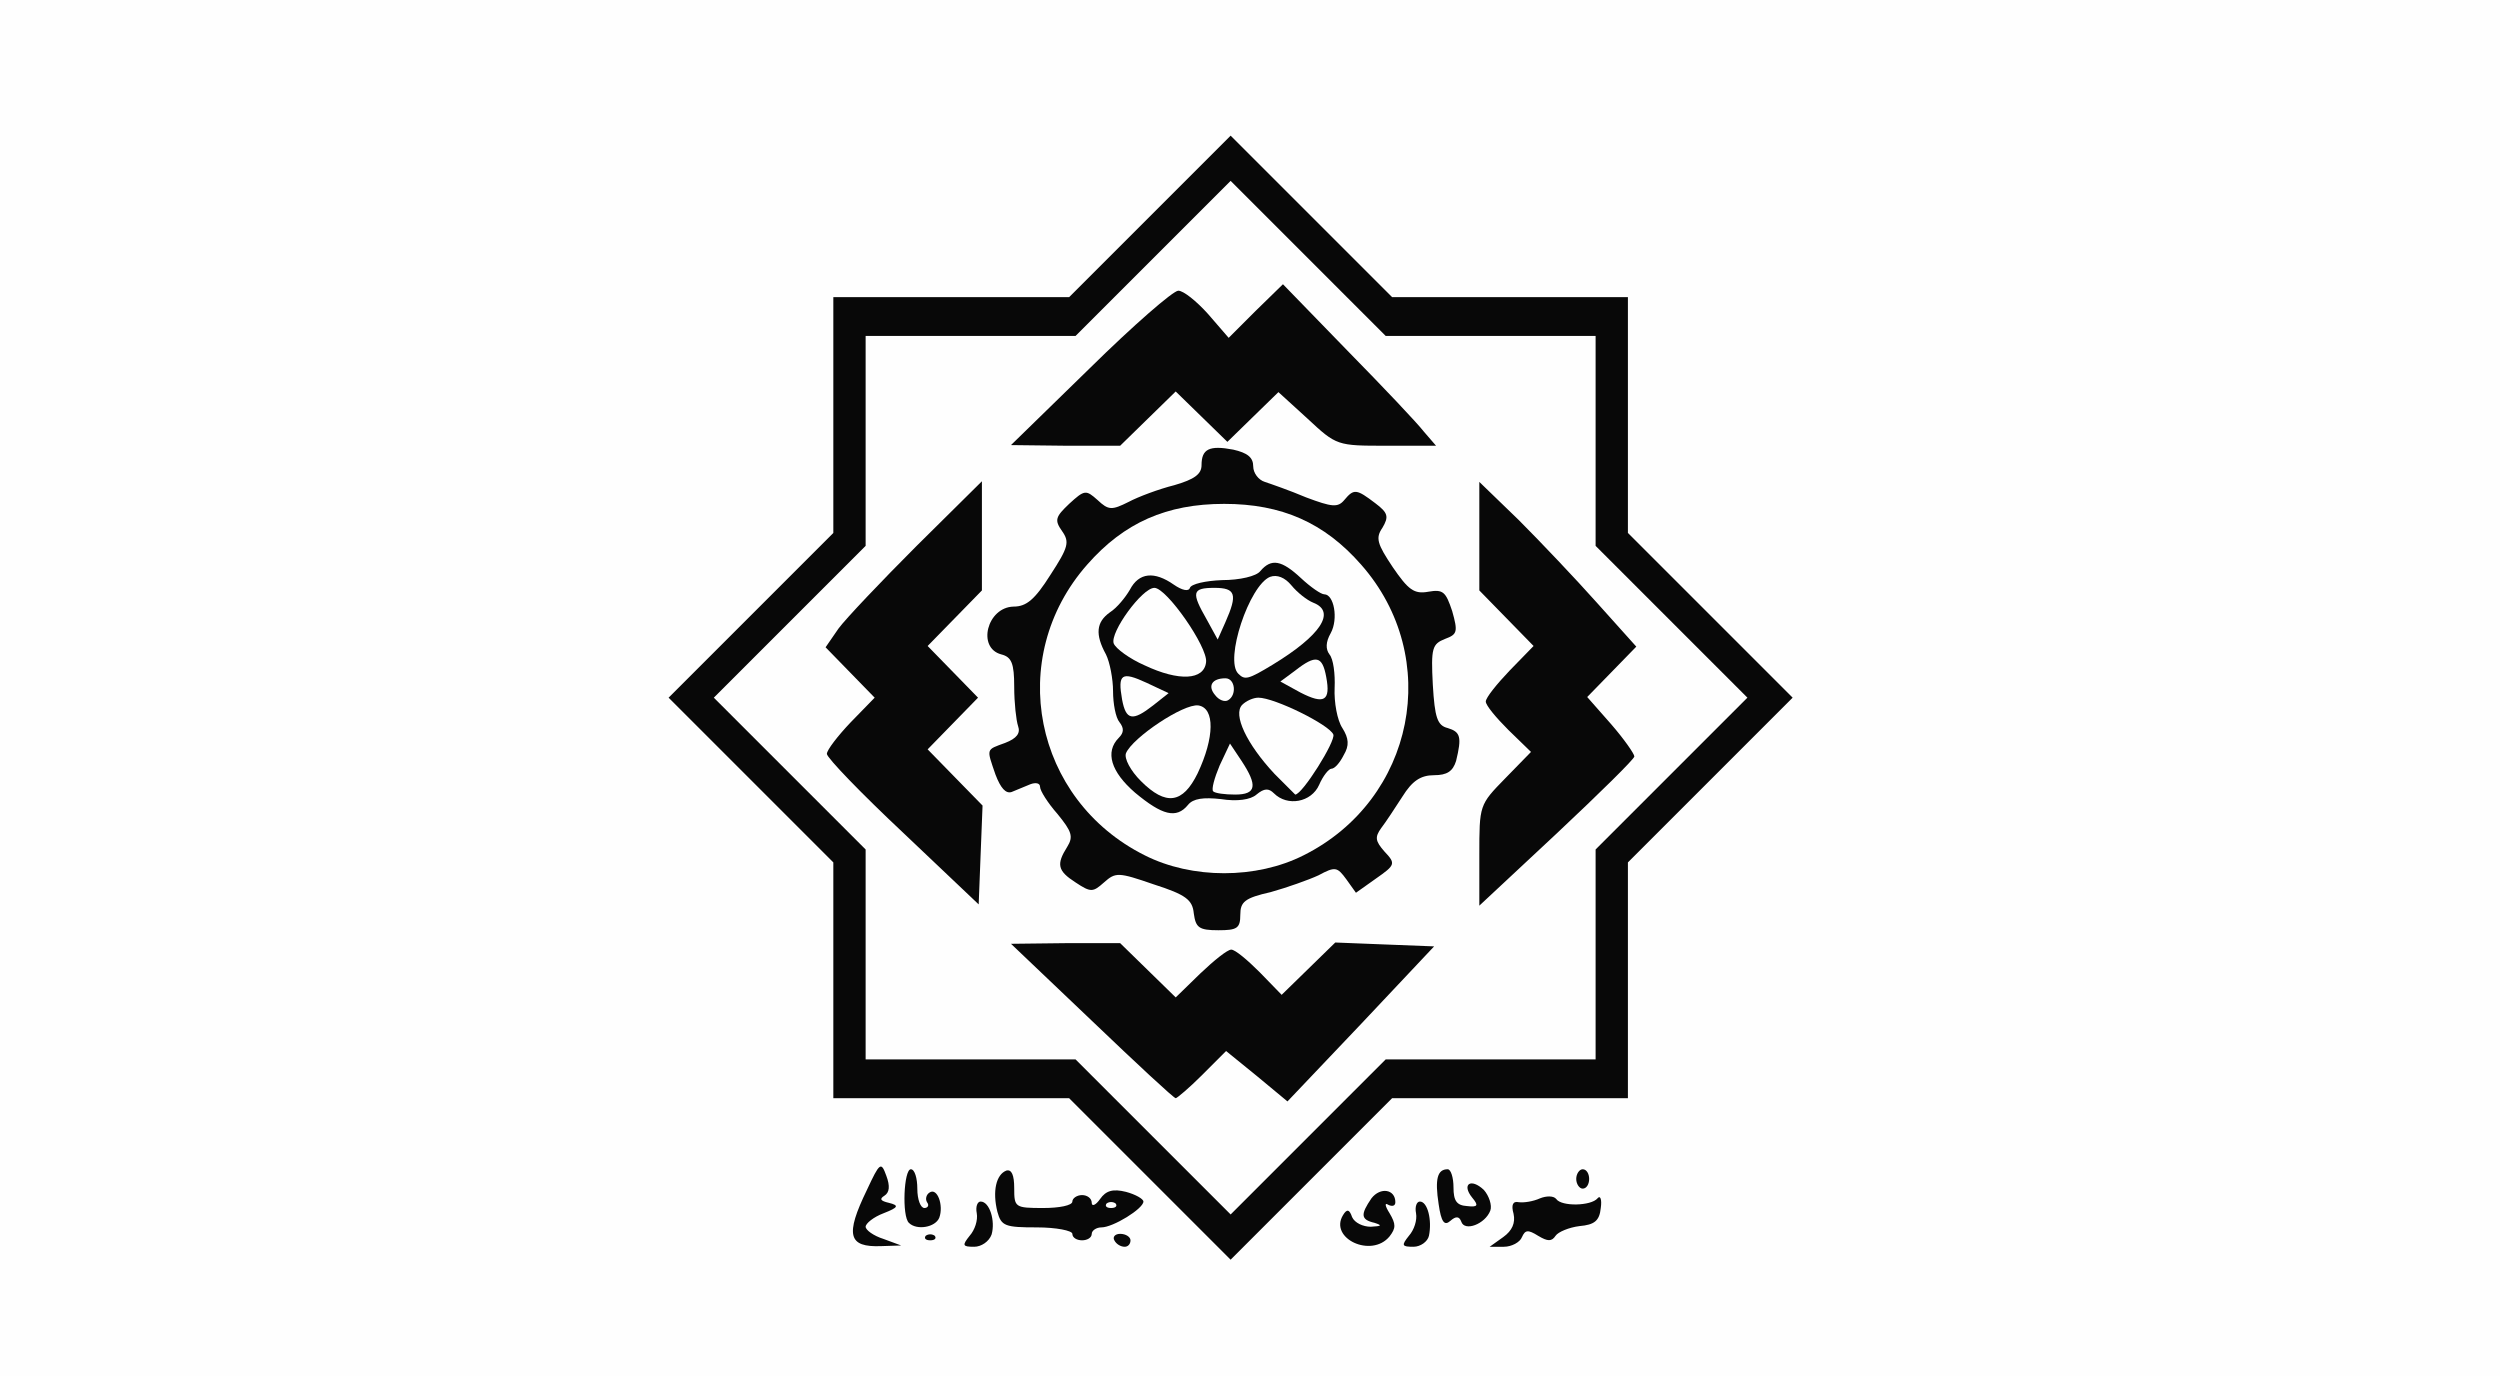
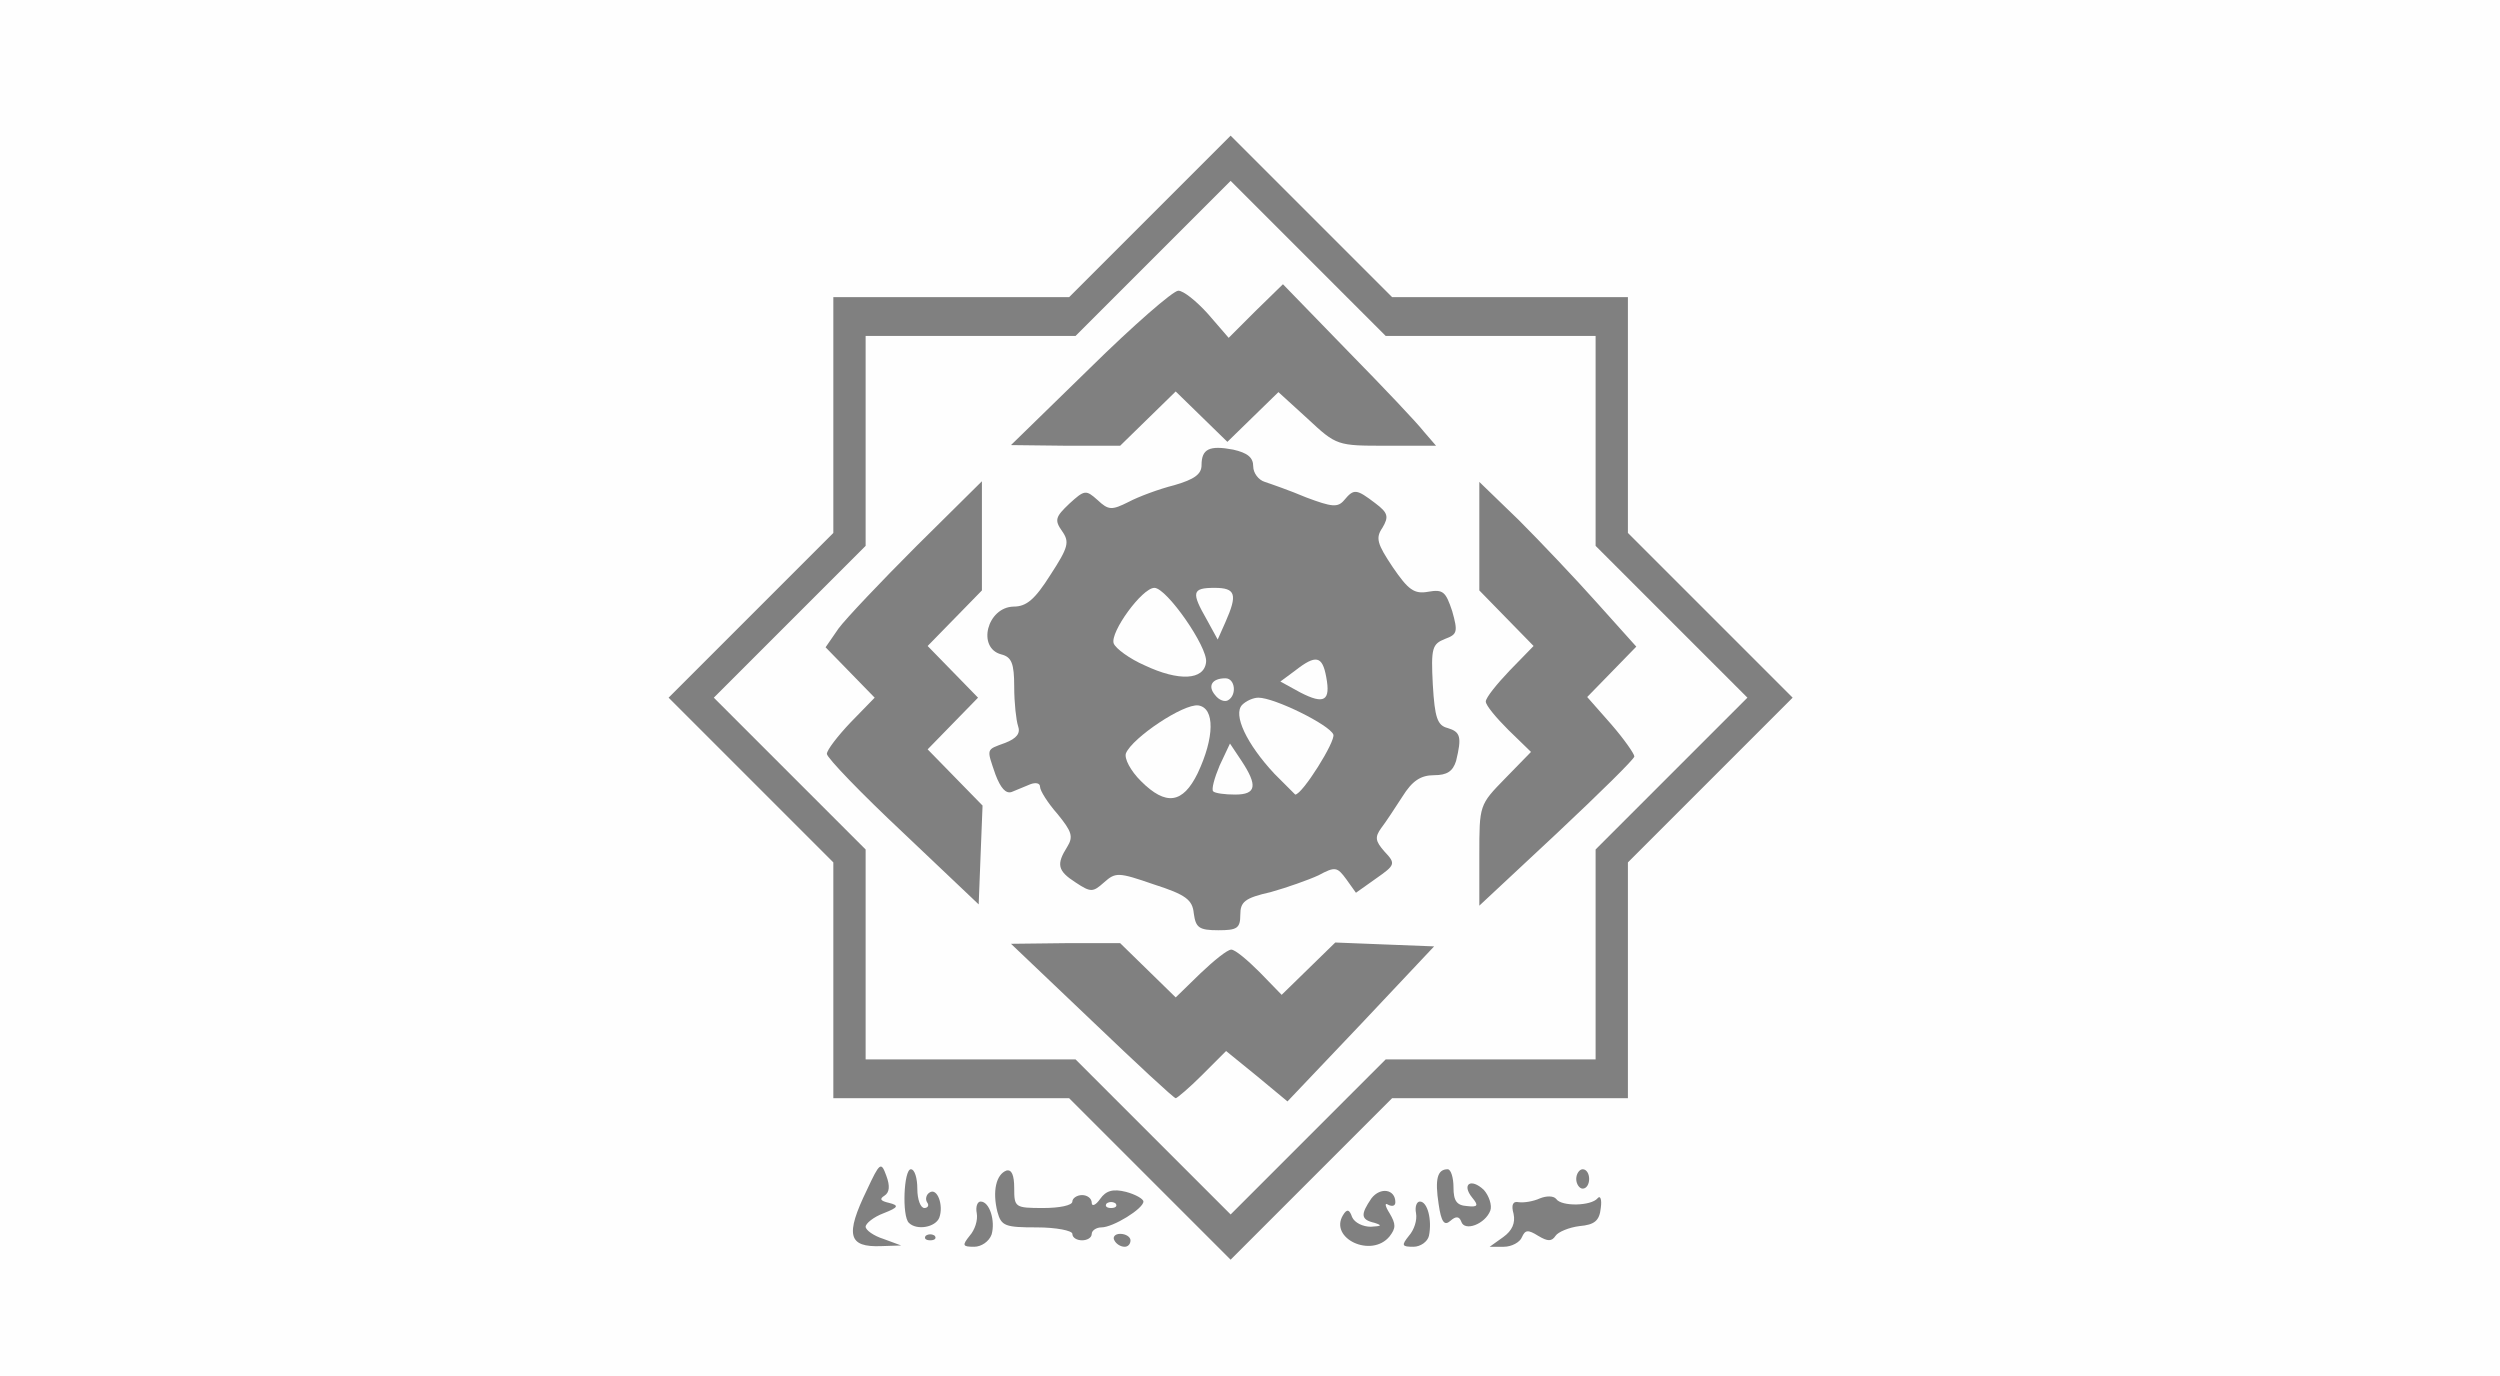
<svg xmlns="http://www.w3.org/2000/svg" version="1.0" width="387px" height="213px" viewBox="0 0 3870 2130" preserveAspectRatio="xMidYMid meet">
  <rect x="0" y="0" width="3870" height="2130" fill="#808080" stroke="none" />
  <g id="layer101" fill="#080808" stroke="none">
-     <path d="M0 1065 l0 -1065 1935 0 1935 0 0 1065 0 1065 -1935 0 -1935 0 0 -1065z" />
+     <path d="M0 1065 z" />
  </g>
  <g id="layer102" fill="#fefefe" stroke="none">
    <path d="M0 1065 l0 -1065 1935 0 1935 0 0 1065 0 1065 -1935 0 -1935 0 0 -1065z m2338 635 l182 0 0 -182 0 -183 127 -127 128 -128 -128 -128 -127 -127 0 -183 0 -182 -182 0 -183 0 -125 -125 -125 -125 -125 125 -125 125 -182 0 -183 0 0 182 0 183 -127 127 -128 128 128 128 127 127 0 183 0 182 183 0 182 0 125 125 125 125 125 -125 125 -125 183 0z m-970 218 c-16 -5 -28 -14 -28 -19 0 -5 12 -15 28 -21 23 -9 24 -12 8 -16 -13 -3 -15 -6 -7 -11 8 -5 9 -15 3 -31 -8 -22 -10 -21 -30 22 -34 70 -29 89 22 87 l31 -1 -27 -10z m167 -7 c6 -21 -3 -51 -17 -51 -5 0 -8 8 -6 18 2 11 -3 26 -11 35 -12 15 -11 17 7 17 11 0 23 -8 27 -19z m215 9 c0 -5 -7 -10 -16 -10 -8 0 -12 5 -9 10 3 6 10 10 16 10 5 0 9 -4 9 -10z m401 -6 c10 -13 10 -19 0 -36 -7 -11 -8 -17 -2 -13 6 3 11 2 11 -4 0 -20 -23 -24 -37 -6 -17 25 -17 33 5 38 12 4 11 5 -6 6 -12 0 -25 -6 -29 -15 -4 -12 -8 -13 -14 -3 -22 36 44 67 72 33z m61 -1 c5 -24 -2 -53 -14 -53 -5 0 -8 8 -6 18 2 11 -3 26 -11 35 -12 15 -11 17 7 17 11 0 22 -8 24 -17z m144 2 c5 -11 9 -12 25 -2 15 9 21 9 27 0 4 -6 21 -13 37 -15 23 -2 31 -8 33 -28 2 -14 -1 -20 -5 -15 -10 12 -56 13 -64 1 -4 -5 -15 -5 -25 -1 -11 5 -25 7 -33 6 -9 -2 -12 4 -8 18 3 14 -2 26 -16 36 l-21 15 22 0 c12 0 25 -7 28 -15z m-909 -2 c-4 -3 -10 -3 -14 0 -3 4 0 7 7 7 7 0 10 -3 7 -7z m243 -3 c0 -5 7 -10 15 -10 18 0 65 -29 65 -40 0 -4 -12 -11 -27 -15 -20 -5 -31 -2 -40 11 -7 10 -13 12 -13 6 0 -7 -7 -12 -15 -12 -8 0 -15 5 -15 10 0 6 -20 10 -45 10 -44 0 -45 -1 -45 -31 0 -20 -4 -29 -12 -27 -16 6 -22 32 -14 64 6 22 12 24 61 24 30 0 55 5 55 10 0 6 7 10 15 10 8 0 15 -4 15 -10z m-236 -25 c7 -19 -3 -47 -15 -39 -5 3 -7 10 -4 15 4 5 1 9 -4 9 -6 0 -11 -13 -11 -30 0 -16 -4 -30 -10 -30 -11 0 -14 73 -3 83 12 12 41 7 47 -8z m808 6 c5 16 37 4 45 -17 3 -8 -2 -23 -10 -32 -20 -19 -35 -9 -18 12 10 12 9 15 -8 13 -16 -1 -21 -8 -21 -29 0 -15 -4 -28 -9 -28 -16 0 -20 15 -14 54 4 28 9 34 18 26 9 -8 14 -7 17 1z m198 -66 c0 -8 -4 -15 -10 -15 -5 0 -10 7 -10 15 0 8 5 15 10 15 6 0 10 -7 10 -15z" />
    <path d="M1785 1760 l-120 -120 -162 0 -163 0 0 -162 0 -163 -117 -117 -118 -118 118 -118 117 -117 0 -163 0 -162 163 0 162 0 120 -120 120 -120 120 120 120 120 163 0 162 0 0 162 0 163 117 117 118 118 -118 118 -117 117 0 163 0 162 -162 0 -163 0 -120 120 -120 120 -120 -120z m76 -96 l37 -37 48 39 47 39 114 -120 113 -120 -77 -3 -76 -3 -42 41 -41 40 -34 -35 c-19 -19 -38 -35 -44 -35 -6 0 -27 17 -48 37 l-38 37 -43 -42 -43 -42 -84 0 -85 1 125 119 c69 66 127 120 130 120 2 0 21 -16 41 -36z m59 -248 c0 -20 7 -26 47 -35 25 -7 59 -19 74 -26 26 -14 29 -13 43 6 l15 21 31 -22 c30 -21 31 -23 13 -42 -14 -16 -15 -22 -5 -36 7 -9 22 -32 33 -49 15 -24 28 -33 49 -33 20 0 29 -6 34 -22 9 -37 7 -45 -13 -51 -16 -4 -20 -16 -23 -67 -3 -57 -1 -63 19 -71 19 -7 20 -11 11 -43 -10 -30 -14 -34 -37 -30 -22 4 -31 -3 -55 -38 -24 -36 -27 -45 -16 -61 10 -17 9 -23 -11 -38 -29 -22 -33 -23 -48 -5 -10 12 -19 11 -59 -4 -26 -11 -55 -21 -64 -24 -10 -3 -18 -14 -18 -24 0 -14 -9 -21 -31 -26 -37 -7 -49 -1 -49 24 0 14 -11 22 -42 31 -24 6 -56 18 -71 26 -26 13 -31 13 -48 -3 -18 -16 -20 -16 -44 6 -21 20 -23 25 -11 42 12 17 10 25 -18 68 -24 38 -37 49 -57 49 -41 1 -57 64 -19 74 16 4 20 14 20 50 0 25 3 52 6 61 4 11 -2 19 -20 26 -30 11 -29 8 -15 49 8 21 16 30 25 27 8 -3 21 -9 29 -12 8 -3 15 -2 15 4 0 6 12 25 27 42 22 27 25 35 15 51 -17 27 -15 37 13 55 24 16 27 15 44 0 18 -16 22 -16 77 3 50 16 60 24 62 45 3 22 8 26 38 26 29 0 34 -3 34 -24z m-442 -213 l-42 -43 39 -40 39 -40 -39 -40 -39 -40 42 -43 42 -43 0 -84 0 -85 -101 100 c-55 55 -110 113 -121 128 l-20 29 38 39 38 39 -37 38 c-20 21 -37 43 -37 49 0 6 53 61 118 122 l117 111 3 -77 3 -76 -43 -44z m1052 -32 c0 -4 -16 -27 -36 -50 l-37 -42 38 -39 38 -39 -61 -68 c-33 -37 -88 -95 -121 -128 l-61 -59 0 84 0 84 42 43 42 43 -37 38 c-20 21 -37 42 -37 48 0 6 16 25 35 44 l35 34 -40 41 c-40 41 -40 41 -40 119 l0 78 120 -112 c66 -62 120 -115 120 -119z m-753 -523 l43 -42 40 39 40 39 40 -39 39 -38 45 41 c45 42 46 42 122 42 l77 0 -19 -22 c-10 -13 -63 -69 -118 -125 l-100 -103 -42 41 -42 42 -32 -37 c-18 -20 -38 -36 -46 -36 -8 0 -70 54 -137 120 l-122 119 85 1 84 0 43 -42z" />
-     <path d="M1772 1324 c-172 -86 -216 -306 -89 -450 57 -65 123 -94 212 -94 89 0 155 29 212 94 127 144 83 364 -89 450 -73 37 -173 37 -246 0z m67 -78 c8 -10 24 -12 51 -9 25 4 46 1 55 -7 12 -10 19 -10 27 -2 21 21 58 14 70 -13 6 -14 15 -25 19 -25 5 0 13 -9 19 -21 9 -15 8 -26 -2 -42 -8 -12 -13 -40 -12 -62 1 -22 -2 -45 -8 -52 -6 -8 -6 -19 2 -33 12 -22 5 -60 -10 -60 -5 0 -21 -11 -36 -25 -30 -28 -46 -31 -63 -11 -6 8 -32 14 -59 14 -26 1 -48 6 -50 12 -2 6 -12 4 -25 -5 -30 -21 -54 -19 -68 8 -7 12 -20 28 -31 35 -21 15 -23 34 -6 65 6 12 11 38 11 57 0 19 4 41 10 48 7 9 7 16 -1 24 -22 22 -12 53 25 85 42 35 64 41 82 19z" />
    <path d="M1766 1209 c-16 -16 -26 -35 -23 -43 10 -24 89 -77 112 -74 26 4 25 50 -1 105 -23 47 -49 51 -88 12z" />
    <path d="M1878 1225 c-3 -3 2 -21 10 -40 l16 -34 18 27 c25 38 23 52 -10 52 -16 0 -31 -2 -34 -5z" />
    <path d="M1973 1198 c-43 -46 -65 -92 -50 -107 6 -6 17 -11 25 -11 25 0 110 42 116 57 4 10 -48 93 -59 93 0 0 -15 -15 -32 -32z" />
-     <path d="M1737 1083 c-7 -40 -1 -44 38 -26 l34 16 -24 19 c-32 25 -42 23 -48 -9z" />
    <path d="M1881 1076 c-12 -14 -5 -26 16 -26 15 0 18 26 4 34 -5 3 -14 0 -20 -8z" />
    <path d="M2013 1072 l-31 -17 23 -17 c32 -25 42 -23 48 10 7 37 -3 43 -40 24z" />
    <path d="M1772 1030 c-23 -10 -45 -26 -48 -34 -6 -17 44 -86 63 -86 19 0 83 92 80 115 -3 28 -42 30 -95 5z" />
-     <path d="M1917 1043 c-22 -21 17 -137 49 -150 11 -4 23 1 33 13 9 11 24 23 34 27 36 14 11 51 -63 96 -38 23 -43 24 -53 14z" />
    <path d="M1868 959 c-24 -42 -23 -49 12 -49 33 0 36 10 17 53 l-12 27 -17 -31z" />
    <path d="M1713 1863 c4 -3 10 -3 14 0 3 4 0 7 -7 7 -7 0 -10 -3 -7 -7z" />
  </g>
</svg>